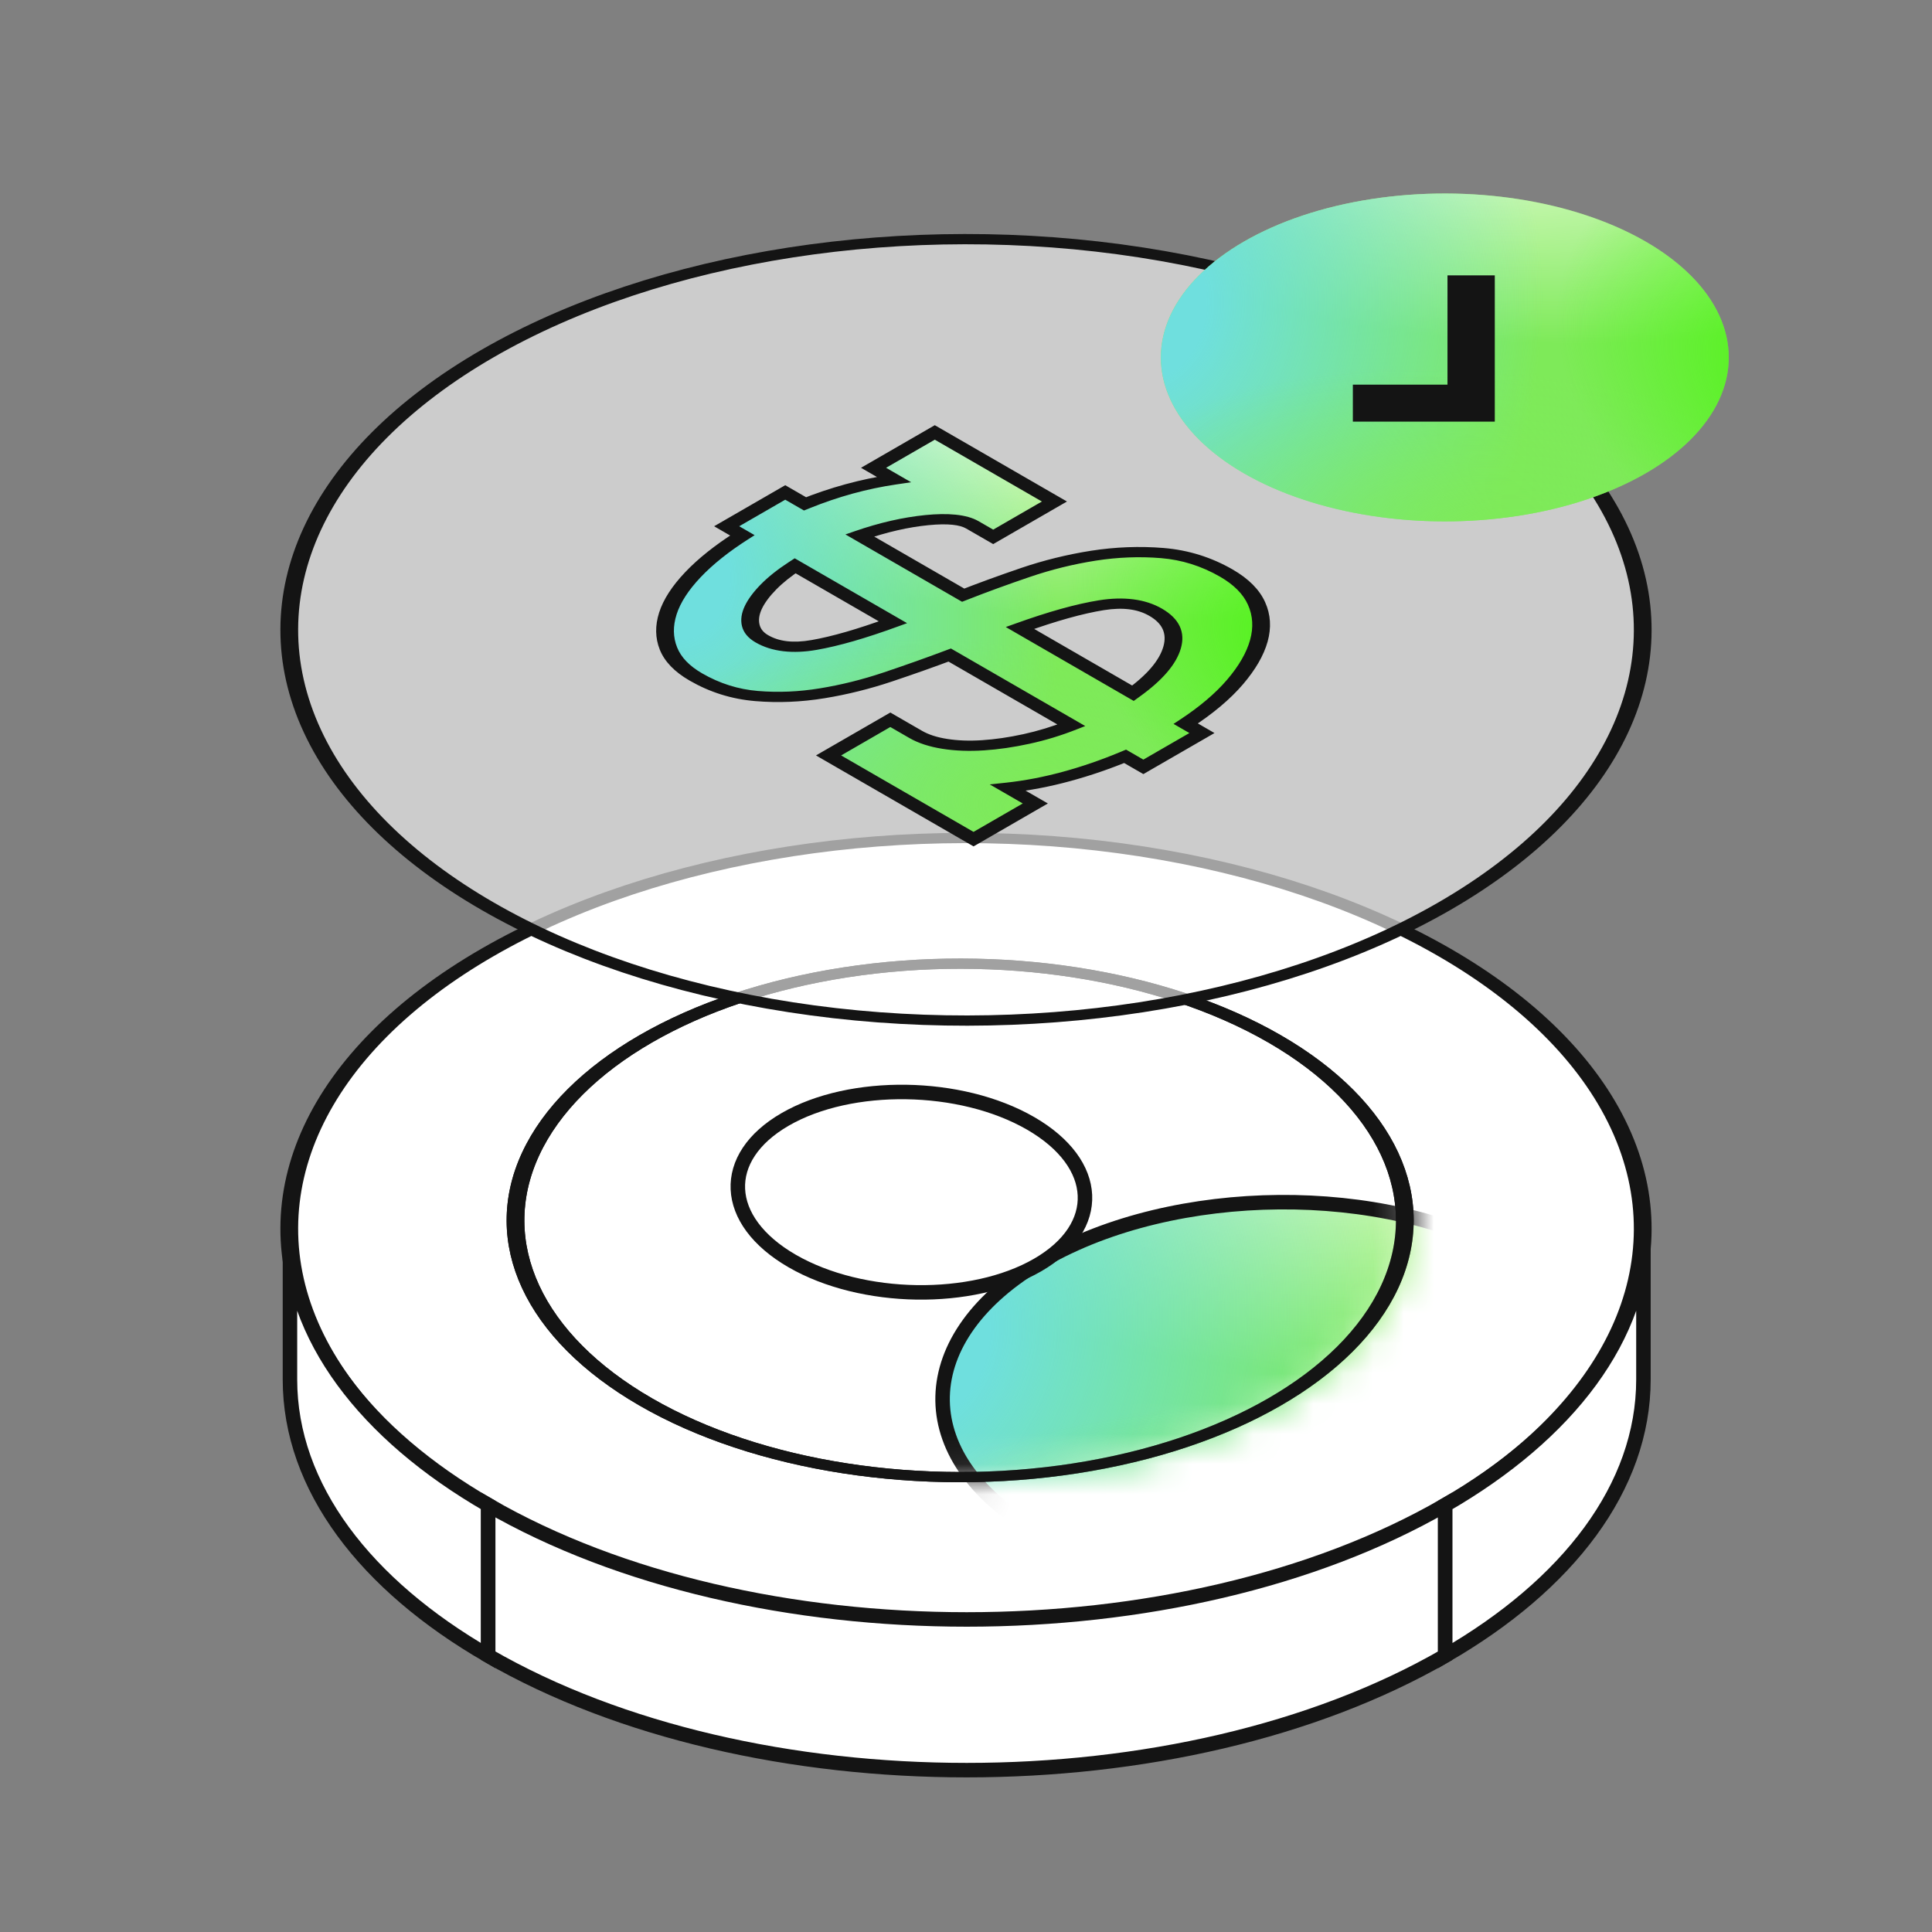
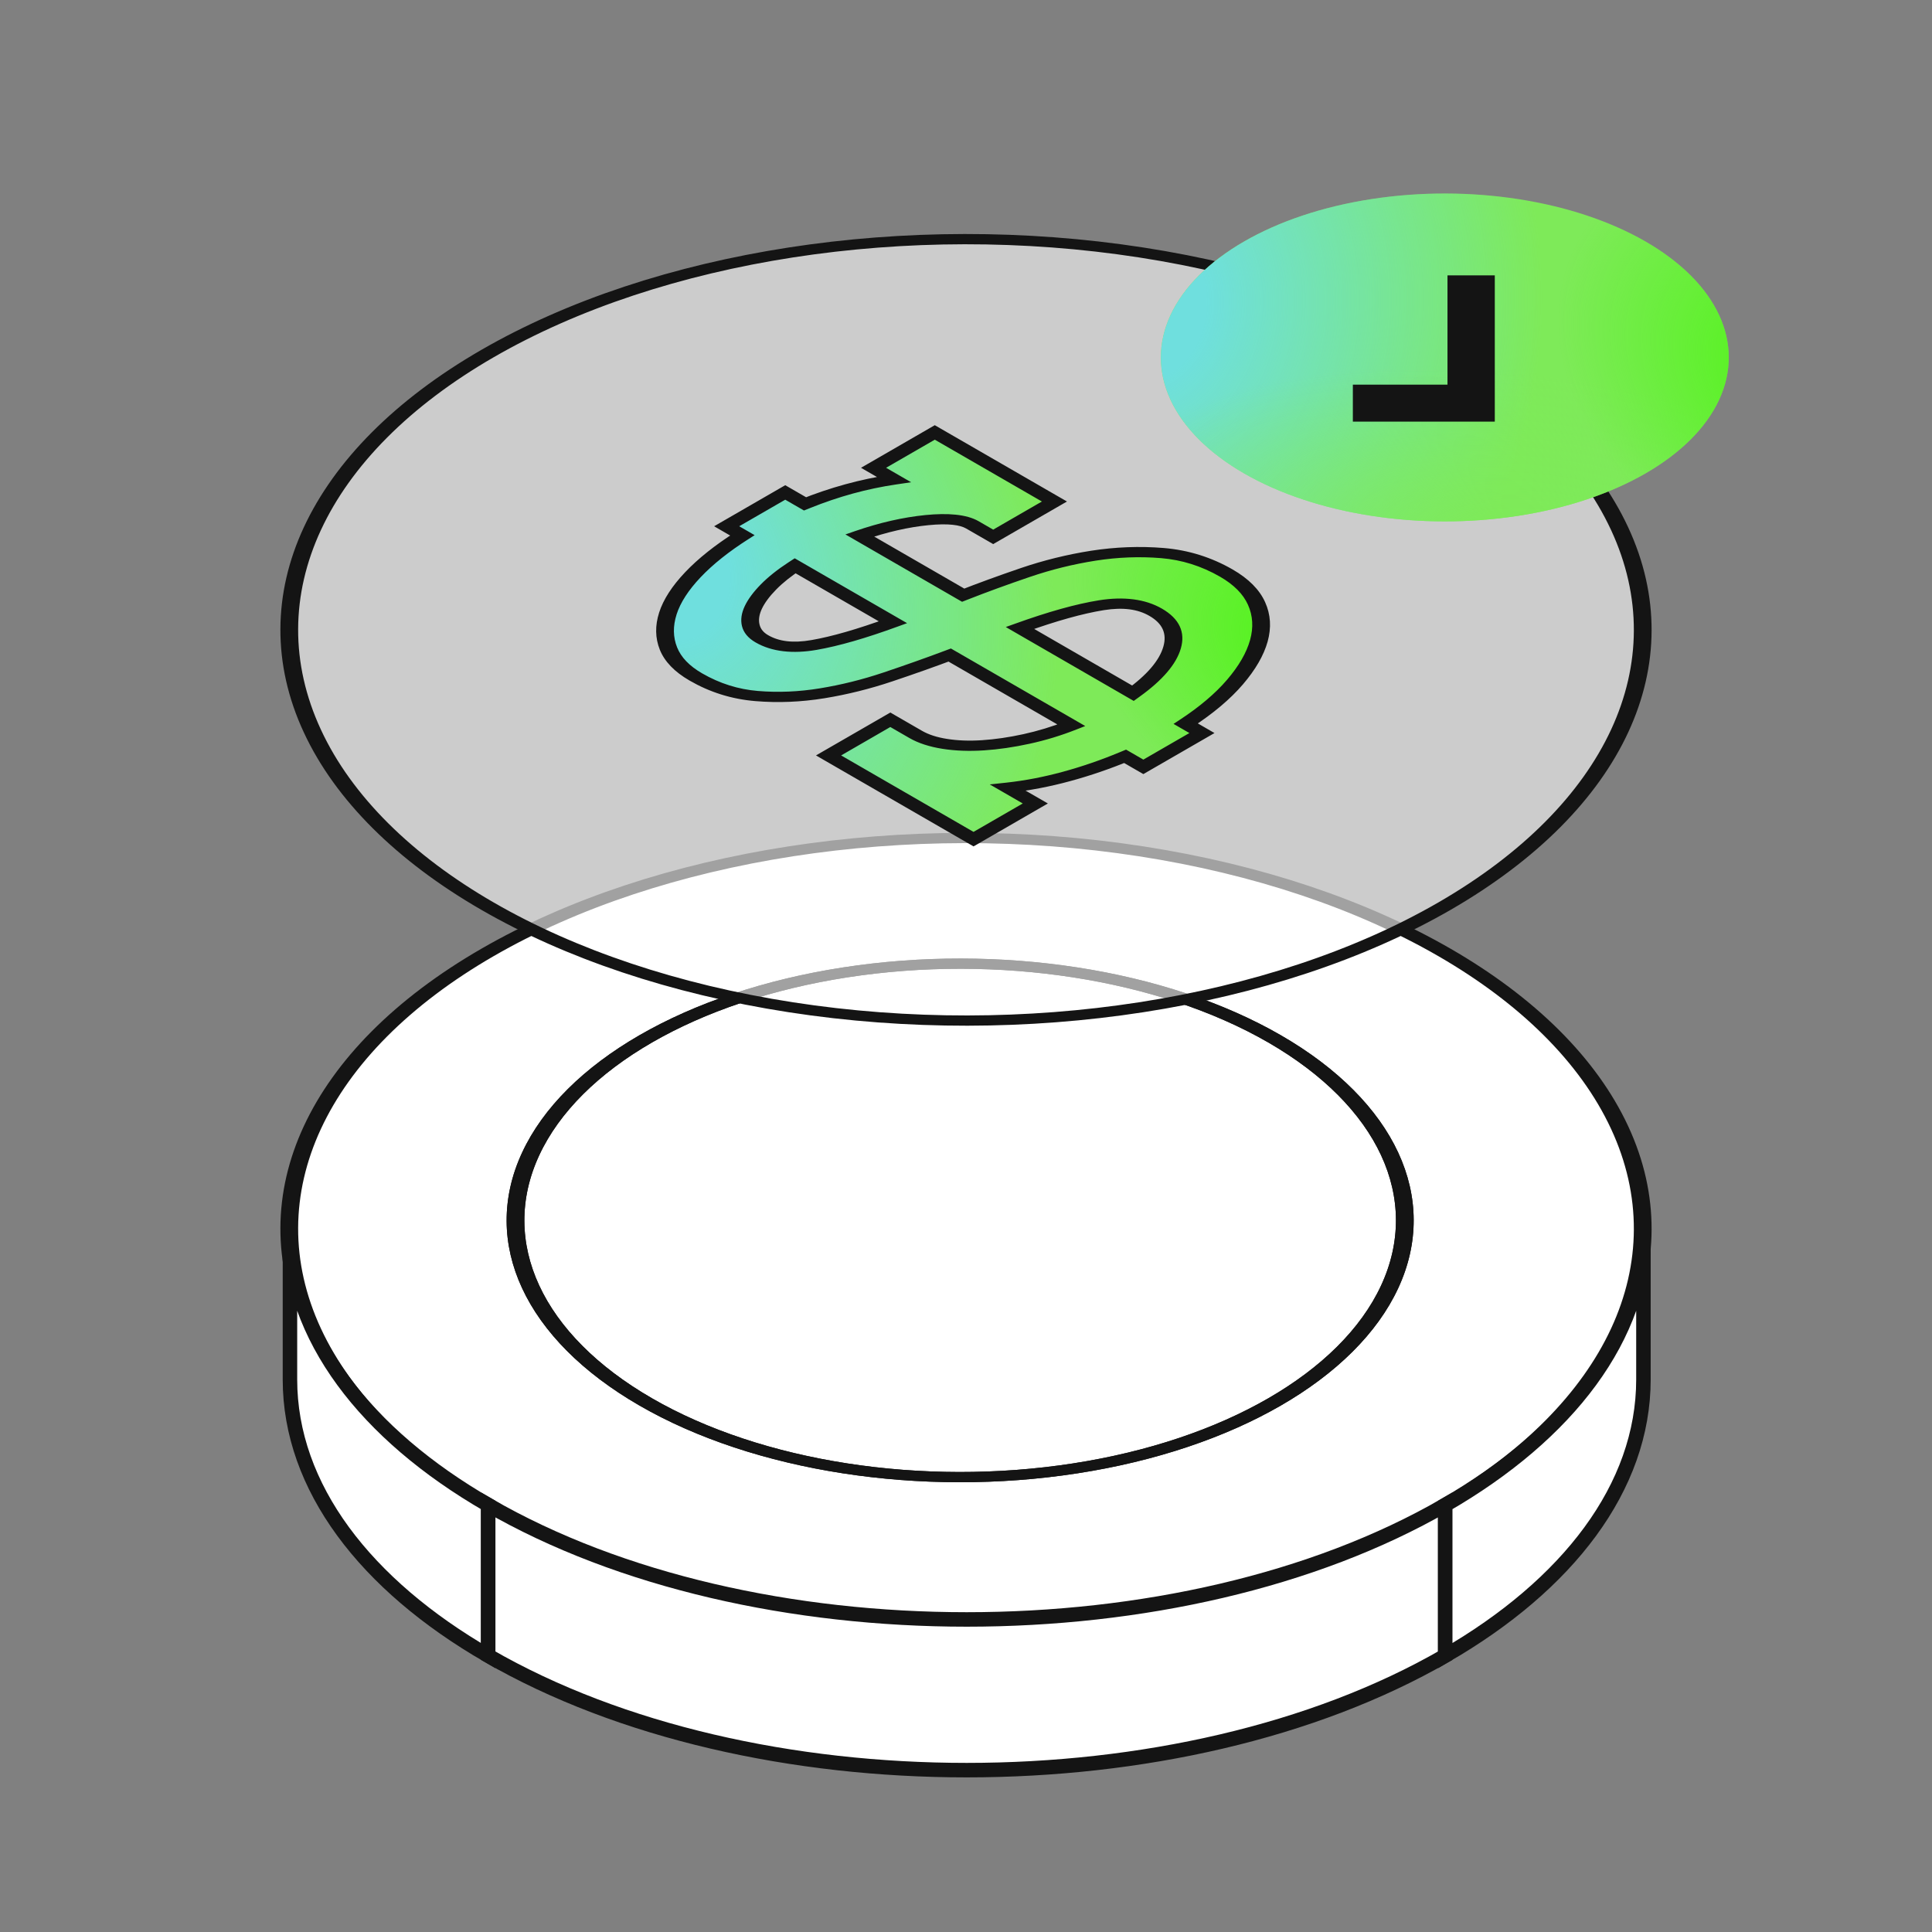
<svg xmlns="http://www.w3.org/2000/svg" width="64" height="64" viewBox="0 0 64 64" fill="none">
  <rect x="0" y="0" width="64" height="64" fill="#808080" stroke="none" />
  <g clip-path="url(#clip0_987_59989)">
    <circle cx="18.304" cy="18.304" r="18.304" transform="matrix(0.866 0.5 -0.866 0.5 32 22.399)" fill="white" stroke="#141414" stroke-width="0.48" />
    <path d="M9.605 40.703C9.605 44.277 12.115 47.513 16.172 49.855V54.847C12.115 52.505 9.605 49.269 9.605 45.695V40.703Z" fill="white" stroke="#141414" stroke-width="0.48" />
    <path d="M16.172 49.855C24.927 54.91 39.121 54.91 47.875 49.855V54.847C39.121 59.902 24.927 59.902 16.172 54.847V49.855Z" fill="white" stroke="#141414" stroke-width="0.48" />
    <path d="M54.441 40.703C54.441 44.277 51.932 47.513 47.875 49.855V54.847C51.932 52.505 54.441 49.269 54.441 45.695V40.703Z" fill="white" stroke="#141414" stroke-width="0.48" />
    <circle cx="12.267" cy="12.267" r="12.027" transform="matrix(0.866 -0.5 0.866 0.5 10.56 40.427)" fill="white" stroke="#141414" stroke-width="0.48" />
    <mask id="mask0_987_59989" style="mask-type:alpha" maskUnits="userSpaceOnUse" x="16" y="31" width="31" height="19">
-       <circle cx="12.267" cy="12.267" r="12.027" transform="matrix(0.866 -0.5 0.866 0.5 10.56 40.426)" fill="white" stroke="black" stroke-width="0.48" />
-     </mask>
+       </mask>
    <g mask="url(#mask0_987_59989)">
      <path d="M34.554 41.746C38.909 39.232 45.857 39.178 50.074 41.612C54.289 44.047 54.198 48.058 49.843 50.573C45.488 53.087 38.539 53.14 34.324 50.706C30.108 48.271 30.2 44.26 34.554 41.746Z" fill="#7EEA59" />
      <path d="M34.554 41.746C38.909 39.232 45.857 39.178 50.074 41.612C54.289 44.047 54.198 48.058 49.843 50.573C45.488 53.087 38.539 53.14 34.324 50.706C30.108 48.271 30.2 44.26 34.554 41.746Z" fill="url(#paint0_radial_987_59989)" />
      <path d="M34.554 41.746C38.909 39.232 45.857 39.178 50.074 41.612C54.289 44.047 54.198 48.058 49.843 50.573C45.488 53.087 38.539 53.14 34.324 50.706C30.108 48.271 30.2 44.26 34.554 41.746Z" fill="url(#paint1_radial_987_59989)" />
-       <path d="M34.554 41.746C38.909 39.232 45.857 39.178 50.074 41.612C54.289 44.047 54.198 48.058 49.843 50.573C45.488 53.087 38.539 53.14 34.324 50.706C30.108 48.271 30.2 44.26 34.554 41.746Z" fill="url(#paint2_radial_987_59989)" />
      <path d="M34.554 41.746C38.909 39.232 45.857 39.178 50.074 41.612C54.289 44.047 54.198 48.058 49.843 50.573C45.488 53.087 38.539 53.14 34.324 50.706C30.108 48.271 30.2 44.26 34.554 41.746Z" fill="url(#paint3_radial_987_59989)" />
      <path d="M34.554 41.746C38.909 39.232 45.857 39.178 50.074 41.612C54.289 44.047 54.198 48.058 49.843 50.573C45.488 53.087 38.539 53.14 34.324 50.706C30.108 48.271 30.2 44.26 34.554 41.746Z" stroke="#141414" stroke-width="0.48" />
      <path d="M26.011 37.08C28.182 35.827 31.821 35.873 34.14 37.212C36.46 38.551 36.542 40.653 34.371 41.906C32.201 43.159 28.561 43.111 26.242 41.773C23.923 40.433 23.841 38.333 26.011 37.08Z" fill="white" stroke="#141414" stroke-width="0.48" />
    </g>
    <circle cx="12.267" cy="12.267" r="12.027" transform="matrix(0.866 -0.5 0.866 0.5 10.56 40.427)" stroke="#141414" stroke-width="0.48" />
    <circle cx="18.304" cy="18.304" r="18.304" transform="matrix(0.866 0.5 -0.866 0.5 32 2.561)" fill="white" fill-opacity="0.6" stroke="#141414" stroke-width="0.48" />
    <path fill-rule="evenodd" clip-rule="evenodd" d="M37.532 22.965C38.254 22.445 38.686 21.94 38.827 21.451C38.968 20.962 38.787 20.573 38.283 20.282C37.813 20.01 37.214 19.933 36.486 20.049C35.759 20.165 34.859 20.416 33.787 20.802L37.532 22.965ZM26.339 18.742C25.985 18.972 25.691 19.206 25.457 19.445C25.223 19.683 25.056 19.909 24.955 20.122C24.854 20.336 24.826 20.533 24.869 20.715C24.913 20.896 25.036 21.045 25.238 21.161C25.685 21.42 26.262 21.488 26.967 21.365C27.672 21.243 28.543 20.992 29.58 20.613L26.339 18.742ZM31.906 19.716C32.536 19.469 33.221 19.219 33.96 18.967C34.699 18.714 35.453 18.528 36.221 18.408C36.989 18.288 37.75 18.259 38.504 18.321C39.259 18.383 39.966 18.605 40.627 18.986C41.12 19.271 41.452 19.605 41.625 19.99C41.798 20.375 41.823 20.787 41.701 21.226C41.579 21.665 41.316 22.121 40.912 22.593C40.507 23.066 39.963 23.526 39.278 23.973L39.816 24.283L37.875 25.403L37.271 25.054C36.628 25.322 35.979 25.544 35.324 25.722C34.668 25.901 34.023 26.024 33.389 26.093L34.296 26.616L32.25 27.798L27.447 25.024L29.493 23.843L30.333 24.328C30.591 24.477 30.913 24.581 31.3 24.642C31.688 24.703 32.109 24.718 32.563 24.689C33.017 24.659 33.496 24.59 34 24.48C34.504 24.37 35.001 24.219 35.491 24.026L31.46 21.699C30.819 21.94 30.137 22.182 29.416 22.424C28.694 22.666 27.967 22.847 27.234 22.966C26.5 23.086 25.776 23.116 25.062 23.057C24.347 22.997 23.677 22.787 23.05 22.424C22.591 22.16 22.288 21.846 22.143 21.484C21.998 21.122 21.992 20.734 22.124 20.322C22.257 19.909 22.533 19.482 22.953 19.038C23.373 18.596 23.92 18.16 24.592 17.733L24.072 17.433L26.012 16.313L26.667 16.691C27.636 16.3 28.616 16.031 29.609 15.884L28.938 15.496L30.966 14.325L34.929 16.613L32.901 17.785L32.212 17.387C31.91 17.212 31.407 17.16 30.705 17.23C30.002 17.299 29.261 17.469 28.481 17.738L31.906 19.716Z" fill="#7EEA59" />
-     <path fill-rule="evenodd" clip-rule="evenodd" d="M37.532 22.965C38.254 22.445 38.686 21.94 38.827 21.451C38.968 20.962 38.787 20.573 38.283 20.282C37.813 20.01 37.214 19.933 36.486 20.049C35.759 20.165 34.859 20.416 33.787 20.802L37.532 22.965ZM26.339 18.742C25.985 18.972 25.691 19.206 25.457 19.445C25.223 19.683 25.056 19.909 24.955 20.122C24.854 20.336 24.826 20.533 24.869 20.715C24.913 20.896 25.036 21.045 25.238 21.161C25.685 21.42 26.262 21.488 26.967 21.365C27.672 21.243 28.543 20.992 29.58 20.613L26.339 18.742ZM31.906 19.716C32.536 19.469 33.221 19.219 33.96 18.967C34.699 18.714 35.453 18.528 36.221 18.408C36.989 18.288 37.75 18.259 38.504 18.321C39.259 18.383 39.966 18.605 40.627 18.986C41.12 19.271 41.452 19.605 41.625 19.99C41.798 20.375 41.823 20.787 41.701 21.226C41.579 21.665 41.316 22.121 40.912 22.593C40.507 23.066 39.963 23.526 39.278 23.973L39.816 24.283L37.875 25.403L37.271 25.054C36.628 25.322 35.979 25.544 35.324 25.722C34.668 25.901 34.023 26.024 33.389 26.093L34.296 26.616L32.25 27.798L27.447 25.024L29.493 23.843L30.333 24.328C30.591 24.477 30.913 24.581 31.3 24.642C31.688 24.703 32.109 24.718 32.563 24.689C33.017 24.659 33.496 24.59 34 24.48C34.504 24.37 35.001 24.219 35.491 24.026L31.46 21.699C30.819 21.94 30.137 22.182 29.416 22.424C28.694 22.666 27.967 22.847 27.234 22.966C26.5 23.086 25.776 23.116 25.062 23.057C24.347 22.997 23.677 22.787 23.05 22.424C22.591 22.16 22.288 21.846 22.143 21.484C21.998 21.122 21.992 20.734 22.124 20.322C22.257 19.909 22.533 19.482 22.953 19.038C23.373 18.596 23.92 18.16 24.592 17.733L24.072 17.433L26.012 16.313L26.667 16.691C27.636 16.3 28.616 16.031 29.609 15.884L28.938 15.496L30.966 14.325L34.929 16.613L32.901 17.785L32.212 17.387C31.91 17.212 31.407 17.16 30.705 17.23C30.002 17.299 29.261 17.469 28.481 17.738L31.906 19.716Z" fill="url(#paint4_radial_987_59989)" />
    <path fill-rule="evenodd" clip-rule="evenodd" d="M37.532 22.965C38.254 22.445 38.686 21.94 38.827 21.451C38.968 20.962 38.787 20.573 38.283 20.282C37.813 20.01 37.214 19.933 36.486 20.049C35.759 20.165 34.859 20.416 33.787 20.802L37.532 22.965ZM26.339 18.742C25.985 18.972 25.691 19.206 25.457 19.445C25.223 19.683 25.056 19.909 24.955 20.122C24.854 20.336 24.826 20.533 24.869 20.715C24.913 20.896 25.036 21.045 25.238 21.161C25.685 21.42 26.262 21.488 26.967 21.365C27.672 21.243 28.543 20.992 29.58 20.613L26.339 18.742ZM31.906 19.716C32.536 19.469 33.221 19.219 33.96 18.967C34.699 18.714 35.453 18.528 36.221 18.408C36.989 18.288 37.75 18.259 38.504 18.321C39.259 18.383 39.966 18.605 40.627 18.986C41.12 19.271 41.452 19.605 41.625 19.99C41.798 20.375 41.823 20.787 41.701 21.226C41.579 21.665 41.316 22.121 40.912 22.593C40.507 23.066 39.963 23.526 39.278 23.973L39.816 24.283L37.875 25.403L37.271 25.054C36.628 25.322 35.979 25.544 35.324 25.722C34.668 25.901 34.023 26.024 33.389 26.093L34.296 26.616L32.25 27.798L27.447 25.024L29.493 23.843L30.333 24.328C30.591 24.477 30.913 24.581 31.3 24.642C31.688 24.703 32.109 24.718 32.563 24.689C33.017 24.659 33.496 24.59 34 24.48C34.504 24.37 35.001 24.219 35.491 24.026L31.46 21.699C30.819 21.94 30.137 22.182 29.416 22.424C28.694 22.666 27.967 22.847 27.234 22.966C26.5 23.086 25.776 23.116 25.062 23.057C24.347 22.997 23.677 22.787 23.05 22.424C22.591 22.16 22.288 21.846 22.143 21.484C21.998 21.122 21.992 20.734 22.124 20.322C22.257 19.909 22.533 19.482 22.953 19.038C23.373 18.596 23.92 18.16 24.592 17.733L24.072 17.433L26.012 16.313L26.667 16.691C27.636 16.3 28.616 16.031 29.609 15.884L28.938 15.496L30.966 14.325L34.929 16.613L32.901 17.785L32.212 17.387C31.91 17.212 31.407 17.16 30.705 17.23C30.002 17.299 29.261 17.469 28.481 17.738L31.906 19.716Z" fill="url(#paint5_radial_987_59989)" />
-     <path fill-rule="evenodd" clip-rule="evenodd" d="M37.532 22.965C38.254 22.445 38.686 21.94 38.827 21.451C38.968 20.962 38.787 20.573 38.283 20.282C37.813 20.01 37.214 19.933 36.486 20.049C35.759 20.165 34.859 20.416 33.787 20.802L37.532 22.965ZM26.339 18.742C25.985 18.972 25.691 19.206 25.457 19.445C25.223 19.683 25.056 19.909 24.955 20.122C24.854 20.336 24.826 20.533 24.869 20.715C24.913 20.896 25.036 21.045 25.238 21.161C25.685 21.42 26.262 21.488 26.967 21.365C27.672 21.243 28.543 20.992 29.58 20.613L26.339 18.742ZM31.906 19.716C32.536 19.469 33.221 19.219 33.96 18.967C34.699 18.714 35.453 18.528 36.221 18.408C36.989 18.288 37.75 18.259 38.504 18.321C39.259 18.383 39.966 18.605 40.627 18.986C41.12 19.271 41.452 19.605 41.625 19.99C41.798 20.375 41.823 20.787 41.701 21.226C41.579 21.665 41.316 22.121 40.912 22.593C40.507 23.066 39.963 23.526 39.278 23.973L39.816 24.283L37.875 25.403L37.271 25.054C36.628 25.322 35.979 25.544 35.324 25.722C34.668 25.901 34.023 26.024 33.389 26.093L34.296 26.616L32.25 27.798L27.447 25.024L29.493 23.843L30.333 24.328C30.591 24.477 30.913 24.581 31.3 24.642C31.688 24.703 32.109 24.718 32.563 24.689C33.017 24.659 33.496 24.59 34 24.48C34.504 24.37 35.001 24.219 35.491 24.026L31.46 21.699C30.819 21.94 30.137 22.182 29.416 22.424C28.694 22.666 27.967 22.847 27.234 22.966C26.5 23.086 25.776 23.116 25.062 23.057C24.347 22.997 23.677 22.787 23.05 22.424C22.591 22.16 22.288 21.846 22.143 21.484C21.998 21.122 21.992 20.734 22.124 20.322C22.257 19.909 22.533 19.482 22.953 19.038C23.373 18.596 23.92 18.16 24.592 17.733L24.072 17.433L26.012 16.313L26.667 16.691C27.636 16.3 28.616 16.031 29.609 15.884L28.938 15.496L30.966 14.325L34.929 16.613L32.901 17.785L32.212 17.387C31.91 17.212 31.407 17.16 30.705 17.23C30.002 17.299 29.261 17.469 28.481 17.738L31.906 19.716Z" fill="url(#paint6_radial_987_59989)" />
    <path fill-rule="evenodd" clip-rule="evenodd" d="M37.532 22.965C38.254 22.445 38.686 21.94 38.827 21.451C38.968 20.962 38.787 20.573 38.283 20.282C37.813 20.01 37.214 19.933 36.486 20.049C35.759 20.165 34.859 20.416 33.787 20.802L37.532 22.965ZM26.339 18.742C25.985 18.972 25.691 19.206 25.457 19.445C25.223 19.683 25.056 19.909 24.955 20.122C24.854 20.336 24.826 20.533 24.869 20.715C24.913 20.896 25.036 21.045 25.238 21.161C25.685 21.42 26.262 21.488 26.967 21.365C27.672 21.243 28.543 20.992 29.58 20.613L26.339 18.742ZM31.906 19.716C32.536 19.469 33.221 19.219 33.96 18.967C34.699 18.714 35.453 18.528 36.221 18.408C36.989 18.288 37.75 18.259 38.504 18.321C39.259 18.383 39.966 18.605 40.627 18.986C41.12 19.271 41.452 19.605 41.625 19.99C41.798 20.375 41.823 20.787 41.701 21.226C41.579 21.665 41.316 22.121 40.912 22.593C40.507 23.066 39.963 23.526 39.278 23.973L39.816 24.283L37.875 25.403L37.271 25.054C36.628 25.322 35.979 25.544 35.324 25.722C34.668 25.901 34.023 26.024 33.389 26.093L34.296 26.616L32.25 27.798L27.447 25.024L29.493 23.843L30.333 24.328C30.591 24.477 30.913 24.581 31.3 24.642C31.688 24.703 32.109 24.718 32.563 24.689C33.017 24.659 33.496 24.59 34 24.48C34.504 24.37 35.001 24.219 35.491 24.026L31.46 21.699C30.819 21.94 30.137 22.182 29.416 22.424C28.694 22.666 27.967 22.847 27.234 22.966C26.5 23.086 25.776 23.116 25.062 23.057C24.347 22.997 23.677 22.787 23.05 22.424C22.591 22.16 22.288 21.846 22.143 21.484C21.998 21.122 21.992 20.734 22.124 20.322C22.257 19.909 22.533 19.482 22.953 19.038C23.373 18.596 23.92 18.16 24.592 17.733L24.072 17.433L26.012 16.313L26.667 16.691C27.636 16.3 28.616 16.031 29.609 15.884L28.938 15.496L30.966 14.325L34.929 16.613L32.901 17.785L32.212 17.387C31.91 17.212 31.407 17.16 30.705 17.23C30.002 17.299 29.261 17.469 28.481 17.738L31.906 19.716Z" fill="url(#paint7_radial_987_59989)" />
    <path d="M37.532 22.965L37.324 23.085L37.556 23.219L37.761 23.071L37.532 22.965ZM36.486 20.049L36.408 19.885L36.408 19.885L36.486 20.049ZM33.787 20.802L33.632 20.659L33.318 20.771L33.579 20.922L33.787 20.802ZM26.339 18.742L26.547 18.622L26.326 18.494L26.119 18.629L26.339 18.742ZM25.457 19.445L25.713 19.528L25.713 19.528L25.457 19.445ZM24.955 20.122L24.671 20.078L24.671 20.078L24.955 20.122ZM24.869 20.715L25.161 20.691L25.161 20.691L24.869 20.715ZM26.967 21.365L26.882 21.203L26.882 21.203L26.967 21.365ZM29.58 20.613L29.737 20.756L30.048 20.643L29.788 20.493L29.58 20.613ZM31.906 19.716L31.698 19.836L31.87 19.935L32.072 19.856L31.906 19.716ZM33.96 18.967L34.11 19.113L34.11 19.113L33.96 18.967ZM36.221 18.408L36.144 18.244L36.144 18.244L36.221 18.408ZM38.504 18.321L38.546 18.153L38.546 18.153L38.504 18.321ZM41.625 19.99L41.34 20.033L41.34 20.033L41.625 19.99ZM41.701 21.226L41.992 21.253L41.992 21.253L41.701 21.226ZM40.912 22.593L41.175 22.669L41.175 22.669L40.912 22.593ZM39.278 23.973L39.058 23.86L38.875 23.98L39.071 24.093L39.278 23.973ZM39.816 24.283L40.024 24.403L40.231 24.283L40.024 24.163L39.816 24.283ZM37.875 25.403L37.667 25.523L37.875 25.643L38.083 25.523L37.875 25.403ZM37.271 25.054L37.479 24.934L37.302 24.832L37.099 24.916L37.271 25.054ZM35.324 25.722L35.199 25.569L35.198 25.569L35.324 25.722ZM33.389 26.093L33.335 25.926L32.787 25.985L33.181 26.212L33.389 26.093ZM34.296 26.616L34.504 26.736L34.712 26.616L34.504 26.496L34.296 26.616ZM32.25 27.798L32.042 27.918L32.25 28.038L32.458 27.918L32.25 27.798ZM27.447 25.024L27.239 24.904L27.031 25.024L27.239 25.145L27.447 25.024ZM29.493 23.843L29.701 23.723L29.493 23.603L29.286 23.723L29.493 23.843ZM30.333 24.328L30.125 24.448L30.333 24.328ZM31.3 24.642L31.377 24.478L31.377 24.478L31.3 24.642ZM32.563 24.689L32.53 24.52L32.53 24.52L32.563 24.689ZM34 24.48L33.897 24.321L33.896 24.321L34 24.48ZM35.491 24.026L35.656 24.166L35.95 24.051L35.699 23.906L35.491 24.026ZM31.46 21.699L31.668 21.579L31.5 21.482L31.3 21.557L31.46 21.699ZM29.416 22.424L29.269 22.277L29.269 22.277L29.416 22.424ZM27.234 22.966L27.154 22.803L27.154 22.803L27.234 22.966ZM25.062 23.057L25.104 22.889L25.104 22.889L25.062 23.057ZM23.05 22.424L23.258 22.305L23.258 22.305L23.05 22.424ZM22.143 21.484L22.43 21.445L22.43 21.445L22.143 21.484ZM22.124 20.322L22.413 20.353L22.413 20.352L22.124 20.322ZM22.953 19.038L22.695 18.957L22.695 18.957L22.953 19.038ZM24.592 17.733L24.81 17.848L24.998 17.728L24.8 17.613L24.592 17.733ZM24.072 17.433L23.864 17.313L23.656 17.433L23.864 17.553L24.072 17.433ZM26.012 16.313L26.22 16.193L26.012 16.073L25.804 16.193L26.012 16.313ZM26.667 16.691L26.459 16.811L26.633 16.911L26.835 16.83L26.667 16.691ZM29.609 15.884L29.682 16.049L30.182 15.975L29.817 15.764L29.609 15.884ZM28.938 15.496L28.73 15.376L28.522 15.496L28.73 15.616L28.938 15.496ZM30.966 14.325L31.174 14.205L30.966 14.085L30.758 14.205L30.966 14.325ZM34.929 16.613L35.137 16.733L35.345 16.613L35.137 16.493L34.929 16.613ZM32.901 17.785L32.693 17.904L32.901 18.024L33.109 17.904L32.901 17.785ZM30.705 17.23L30.655 17.062L30.655 17.062L30.705 17.23ZM28.481 17.738L28.33 17.592L28.006 17.704L28.273 17.858L28.481 17.738ZM37.532 22.965L37.761 23.071C38.505 22.535 38.965 22.005 39.117 21.479L38.827 21.451L38.537 21.423C38.406 21.875 38.004 22.354 37.303 22.859L37.532 22.965ZM38.827 21.451L39.117 21.479C39.27 20.949 39.076 20.5 38.491 20.162L38.283 20.282L38.075 20.402C38.498 20.646 38.666 20.976 38.537 21.423L38.827 21.451ZM38.283 20.282L38.491 20.162C37.935 19.84 37.221 19.756 36.408 19.885L36.486 20.049L36.565 20.212C37.207 20.11 37.692 20.18 38.075 20.402L38.283 20.282ZM36.486 20.049L36.408 19.885C35.641 20.008 34.714 20.269 33.632 20.659L33.787 20.802L33.943 20.946C35.004 20.564 35.877 20.323 36.565 20.212L36.486 20.049ZM33.787 20.802L33.579 20.922L37.324 23.085L37.532 22.965L37.74 22.845L33.995 20.682L33.787 20.802ZM26.339 18.742L26.119 18.629C25.753 18.867 25.447 19.111 25.201 19.361L25.457 19.445L25.713 19.528C25.935 19.301 26.217 19.077 26.559 18.854L26.339 18.742ZM25.457 19.445L25.201 19.361C24.958 19.609 24.78 19.848 24.671 20.078L24.955 20.122L25.238 20.167C25.332 19.97 25.488 19.757 25.713 19.528L25.457 19.445ZM24.955 20.122L24.671 20.078C24.562 20.309 24.528 20.53 24.578 20.738L24.869 20.715L25.161 20.691C25.123 20.537 25.146 20.363 25.238 20.167L24.955 20.122ZM24.869 20.715L24.578 20.738C24.63 20.952 24.778 21.136 25.03 21.281L25.238 21.161L25.445 21.041C25.294 20.954 25.197 20.84 25.161 20.691L24.869 20.715ZM25.238 21.161L25.03 21.281C25.568 21.592 26.264 21.665 27.052 21.528L26.967 21.365L26.882 21.203C26.261 21.311 25.803 21.248 25.445 21.041L25.238 21.161ZM26.967 21.365L27.052 21.528C27.794 21.399 28.69 21.139 29.737 20.756L29.58 20.613L29.423 20.47C28.395 20.845 27.55 21.087 26.882 21.203L26.967 21.365ZM29.58 20.613L29.788 20.493L26.547 18.622L26.339 18.742L26.131 18.862L29.372 20.733L29.58 20.613ZM31.906 19.716L32.072 19.856C32.696 19.611 33.375 19.363 34.11 19.113L33.96 18.967L33.811 18.82C33.066 19.074 32.377 19.326 31.741 19.576L31.906 19.716ZM33.96 18.967L34.11 19.113C34.828 18.868 35.557 18.688 36.298 18.572L36.221 18.408L36.144 18.244C35.349 18.369 34.571 18.561 33.81 18.82L33.96 18.967ZM36.221 18.408L36.298 18.572C37.029 18.458 37.75 18.43 38.463 18.489L38.504 18.321L38.546 18.153C37.75 18.088 36.949 18.119 36.144 18.244L36.221 18.408ZM38.504 18.321L38.463 18.489C39.141 18.545 39.793 18.745 40.419 19.106L40.627 18.986L40.835 18.866C40.139 18.465 39.376 18.221 38.546 18.153L38.504 18.321ZM40.627 18.986L40.419 19.106C40.875 19.37 41.181 19.678 41.34 20.033L41.625 19.99L41.909 19.948C41.723 19.533 41.364 19.172 40.835 18.866L40.627 18.986ZM41.625 19.99L41.34 20.033C41.502 20.393 41.527 20.781 41.411 21.199L41.701 21.226L41.992 21.253C42.119 20.794 42.094 20.358 41.909 19.948L41.625 19.99ZM41.701 21.226L41.411 21.199C41.294 21.619 41.042 22.058 40.648 22.518L40.912 22.593L41.175 22.669C41.59 22.183 41.864 21.711 41.992 21.253L41.701 21.226ZM40.912 22.593L40.648 22.518C40.256 22.976 39.727 23.423 39.058 23.86L39.278 23.973L39.499 24.085C40.198 23.628 40.758 23.156 41.175 22.669L40.912 22.593ZM39.278 23.973L39.071 24.093L39.608 24.403L39.816 24.283L40.024 24.163L39.486 23.852L39.278 23.973ZM39.816 24.283L39.608 24.163L37.667 25.283L37.875 25.403L38.083 25.523L40.024 24.403L39.816 24.283ZM37.875 25.403L38.083 25.283L37.479 24.934L37.271 25.054L37.063 25.174L37.667 25.523L37.875 25.403ZM37.271 25.054L37.099 24.916C36.469 25.178 35.836 25.396 35.199 25.569L35.324 25.722L35.449 25.876C36.123 25.693 36.787 25.465 37.443 25.192L37.271 25.054ZM35.324 25.722L35.198 25.569C34.562 25.742 33.942 25.86 33.335 25.926L33.389 26.093L33.443 26.259C34.105 26.188 34.773 26.06 35.449 25.876L35.324 25.722ZM33.389 26.093L33.181 26.212L34.088 26.736L34.296 26.616L34.504 26.496L33.597 25.973L33.389 26.093ZM34.296 26.616L34.088 26.496L32.042 27.677L32.25 27.798L32.458 27.918L34.504 26.736L34.296 26.616ZM32.25 27.798L32.458 27.678L27.655 24.904L27.447 25.024L27.239 25.145L32.042 27.918L32.25 27.798ZM27.447 25.024L27.655 25.145L29.701 23.963L29.493 23.843L29.286 23.723L27.239 24.904L27.447 25.024ZM29.493 23.843L29.285 23.963L30.125 24.448L30.333 24.328L30.541 24.208L29.701 23.723L29.493 23.843ZM30.333 24.328L30.125 24.448C30.423 24.62 30.792 24.738 31.223 24.806L31.3 24.642L31.377 24.478C31.035 24.425 30.759 24.334 30.541 24.208L30.333 24.328ZM31.3 24.642L31.223 24.806C31.651 24.873 32.11 24.889 32.596 24.857L32.563 24.689L32.53 24.52C32.107 24.548 31.725 24.533 31.377 24.478L31.3 24.642ZM32.563 24.689L32.596 24.857C33.078 24.826 33.581 24.752 34.104 24.638L34 24.48L33.896 24.321C33.411 24.427 32.956 24.492 32.53 24.52L32.563 24.689ZM34 24.48L34.104 24.638C34.631 24.524 35.149 24.366 35.656 24.166L35.491 24.026L35.325 23.886C34.852 24.072 34.376 24.216 33.897 24.321L34 24.48ZM35.491 24.026L35.699 23.906L31.668 21.579L31.46 21.699L31.253 21.819L35.283 24.146L35.491 24.026ZM31.46 21.699L31.3 21.557C30.664 21.796 29.986 22.036 29.269 22.277L29.416 22.424L29.564 22.57C30.289 22.327 30.975 22.084 31.621 21.841L31.46 21.699ZM29.416 22.424L29.269 22.277C28.566 22.513 27.861 22.688 27.154 22.803L27.234 22.966L27.314 23.13C28.073 23.006 28.823 22.819 29.564 22.57L29.416 22.424ZM27.234 22.966L27.154 22.803C26.458 22.917 25.775 22.945 25.104 22.889L25.062 23.057L25.02 23.225C25.777 23.288 26.543 23.256 27.314 23.13L27.234 22.966ZM25.062 23.057L25.104 22.889C24.465 22.836 23.85 22.647 23.258 22.305L23.05 22.424L22.842 22.544C23.503 22.927 24.229 23.159 25.02 23.225L25.062 23.057ZM23.05 22.424L23.258 22.305C22.837 22.062 22.562 21.776 22.43 21.445L22.143 21.484L21.857 21.522C22.015 21.916 22.345 22.257 22.842 22.544L23.05 22.424ZM22.143 21.484L22.43 21.445C22.295 21.109 22.288 20.745 22.413 20.353L22.124 20.322L21.835 20.291C21.697 20.723 21.702 21.134 21.857 21.522L22.143 21.484ZM22.124 20.322L22.413 20.352C22.539 19.961 22.803 19.55 23.211 19.12L22.953 19.038L22.695 18.957C22.263 19.413 21.974 19.857 21.835 20.291L22.124 20.322ZM22.953 19.038L23.211 19.12C23.619 18.69 24.151 18.266 24.81 17.848L24.592 17.733L24.375 17.619C23.689 18.055 23.128 18.501 22.695 18.957L22.953 19.038ZM24.592 17.733L24.8 17.613L24.279 17.313L24.072 17.433L23.864 17.553L24.384 17.854L24.592 17.733ZM24.072 17.433L24.279 17.553L26.22 16.433L26.012 16.313L25.804 16.193L23.864 17.313L24.072 17.433ZM26.012 16.313L25.804 16.433L26.459 16.811L26.667 16.691L26.875 16.571L26.22 16.193L26.012 16.313ZM26.667 16.691L26.835 16.83C27.779 16.449 28.728 16.189 29.682 16.049L29.609 15.884L29.536 15.72C28.504 15.872 27.492 16.151 26.498 16.552L26.667 16.691ZM29.609 15.884L29.817 15.764L29.145 15.376L28.938 15.496L28.73 15.616L29.401 16.004L29.609 15.884ZM28.938 15.496L29.145 15.616L31.174 14.445L30.966 14.325L30.758 14.205L28.73 15.376L28.938 15.496ZM30.966 14.325L30.758 14.445L34.722 16.733L34.929 16.613L35.137 16.493L31.174 14.205L30.966 14.325ZM34.929 16.613L34.722 16.493L32.693 17.665L32.901 17.785L33.109 17.904L35.137 16.733L34.929 16.613ZM32.901 17.785L33.109 17.665L32.42 17.267L32.212 17.387L32.004 17.507L32.693 17.904L32.901 17.785ZM32.212 17.387L32.42 17.267C32.015 17.033 31.389 16.99 30.655 17.062L30.705 17.23L30.754 17.397C31.426 17.331 31.805 17.392 32.004 17.507L32.212 17.387ZM30.705 17.23L30.655 17.062C29.908 17.137 29.133 17.315 28.33 17.592L28.481 17.738L28.631 17.884C29.389 17.622 30.096 17.462 30.755 17.397L30.705 17.23ZM28.481 17.738L28.273 17.858L31.698 19.836L31.906 19.716L32.114 19.596L28.688 17.618L28.481 17.738Z" fill="#141414" />
    <circle cx="7.68" cy="7.68" r="7.68" transform="matrix(0.866 -0.5 0.866 0.5 34.56 11.841)" fill="#7EEA59" />
-     <circle cx="7.68" cy="7.68" r="7.68" transform="matrix(0.866 -0.5 0.866 0.5 34.56 11.841)" fill="url(#paint8_radial_987_59989)" />
    <circle cx="7.68" cy="7.68" r="7.68" transform="matrix(0.866 -0.5 0.866 0.5 34.56 11.841)" fill="url(#paint9_radial_987_59989)" />
    <circle cx="7.68" cy="7.68" r="7.68" transform="matrix(0.866 -0.5 0.866 0.5 34.56 11.841)" fill="url(#paint10_radial_987_59989)" />
    <circle cx="7.68" cy="7.68" r="7.68" transform="matrix(0.866 -0.5 0.866 0.5 34.56 11.841)" fill="url(#paint11_radial_987_59989)" />
    <path d="M49.517 13.967H44.815V12.742H47.95V9.122H49.517V13.967Z" fill="#141414" />
  </g>
  <defs>
    <radialGradient id="paint0_radial_987_59989" cx="0" cy="0" r="1" gradientTransform="matrix(3.552 9.87 -22.982 -0.997 41.231 35.636)" gradientUnits="userSpaceOnUse">
      <stop stop-color="#F4FFE6" />
      <stop offset="1" stop-color="#F4FFE6" stop-opacity="0" />
    </radialGradient>
    <radialGradient id="paint1_radial_987_59989" cx="0" cy="0" r="1" gradientTransform="matrix(15.712 3.522 -3.862 18.13 29.977 44.148)" gradientUnits="userSpaceOnUse">
      <stop offset="0.172" stop-color="#6FDFDE" />
      <stop offset="1" stop-color="#6FDFDE" stop-opacity="0" />
    </radialGradient>
    <radialGradient id="paint2_radial_987_59989" cx="0" cy="0" r="1" gradientTransform="matrix(-2.318 -7.392 17.348 1.028 46.262 54.055)" gradientUnits="userSpaceOnUse">
      <stop stop-color="#7EEA59" />
      <stop offset="1" stop-color="#7EEA59" stop-opacity="0" />
    </radialGradient>
    <radialGradient id="paint3_radial_987_59989" cx="0" cy="0" r="1" gradientTransform="matrix(-12.731 -1.548 -1.233 -9.872 59.441 47.285)" gradientUnits="userSpaceOnUse">
      <stop stop-color="#40F700" />
      <stop offset="1" stop-color="#40F700" stop-opacity="0" />
    </radialGradient>
    <radialGradient id="paint4_radial_987_59989" cx="0" cy="0" r="1" gradientTransform="matrix(4.124 8.098 -18.63 -1.784 29.869 12.314)" gradientUnits="userSpaceOnUse">
      <stop stop-color="#F4FFE6" />
      <stop offset="1" stop-color="#F4FFE6" stop-opacity="0" />
    </radialGradient>
    <radialGradient id="paint5_radial_987_59989" cx="0" cy="0" r="1" gradientTransform="matrix(13.1 3.506 -0.787 14.431 21.9 18.687)" gradientUnits="userSpaceOnUse">
      <stop offset="0.172" stop-color="#6FDFDE" />
      <stop offset="1" stop-color="#6FDFDE" stop-opacity="0" />
    </radialGradient>
    <radialGradient id="paint6_radial_987_59989" cx="0" cy="0" r="1" gradientTransform="matrix(-2.813 -6.051 14.098 1.569 36.279 27.358)" gradientUnits="userSpaceOnUse">
      <stop stop-color="#7EEA59" />
      <stop offset="1" stop-color="#7EEA59" stop-opacity="0" />
    </radialGradient>
    <radialGradient id="paint7_radial_987_59989" cx="0" cy="0" r="1" gradientTransform="matrix(-10.448 -1.79 -2.257 -8.001 46.023 22.47)" gradientUnits="userSpaceOnUse">
      <stop stop-color="#40F700" />
      <stop offset="1" stop-color="#40F700" stop-opacity="0" />
    </radialGradient>
    <radialGradient id="paint8_radial_987_59989" cx="0" cy="0" r="1" gradientTransform="matrix(-6.435 10.098 -10.098 -12.084 15.879 -1.707)" gradientUnits="userSpaceOnUse">
      <stop stop-color="#F4FFE6" />
      <stop offset="1" stop-color="#F4FFE6" stop-opacity="0" />
    </radialGradient>
    <radialGradient id="paint9_radial_987_59989" cx="0" cy="0" r="1" gradientTransform="matrix(4.566 10.667 -16.753 13.469 3.529 1.42174e-06)" gradientUnits="userSpaceOnUse">
      <stop offset="0.172" stop-color="#6FDFDE" />
      <stop offset="1" stop-color="#6FDFDE" stop-opacity="0" />
    </radialGradient>
    <radialGradient id="paint10_radial_987_59989" cx="0" cy="0" r="1" gradientTransform="matrix(4.982 -7.396 7.396 9.355 3.114 16.356)" gradientUnits="userSpaceOnUse">
      <stop stop-color="#7EEA59" />
      <stop offset="1" stop-color="#7EEA59" stop-opacity="0" />
    </radialGradient>
    <radialGradient id="paint11_radial_987_59989" cx="0" cy="0" r="1" gradientTransform="matrix(-4.774 -7.538 7.538 -8.965 14.945 17.067)" gradientUnits="userSpaceOnUse">
      <stop stop-color="#40F700" />
      <stop offset="1" stop-color="#40F700" stop-opacity="0" />
    </radialGradient>
    <clipPath id="clip0_987_59989">
      <rect width="64" height="64" fill="white" />
    </clipPath>
  </defs>
</svg>